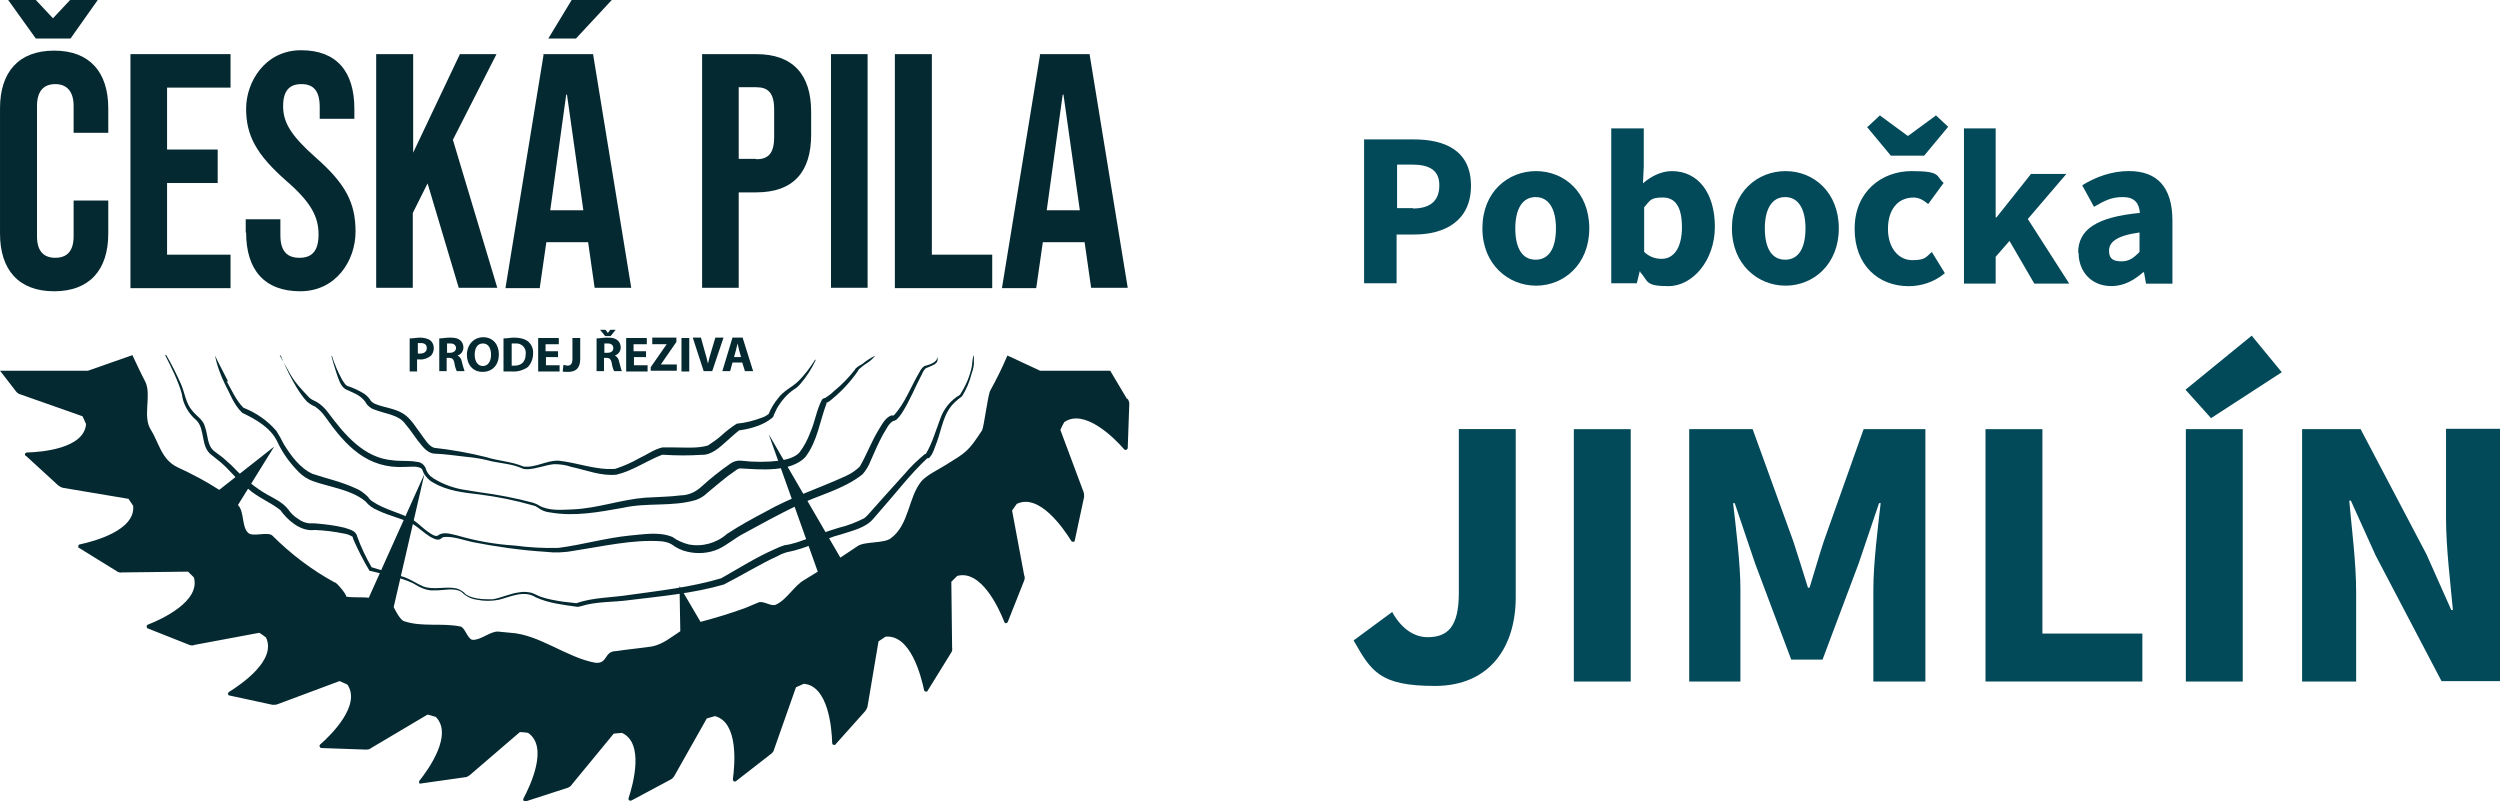
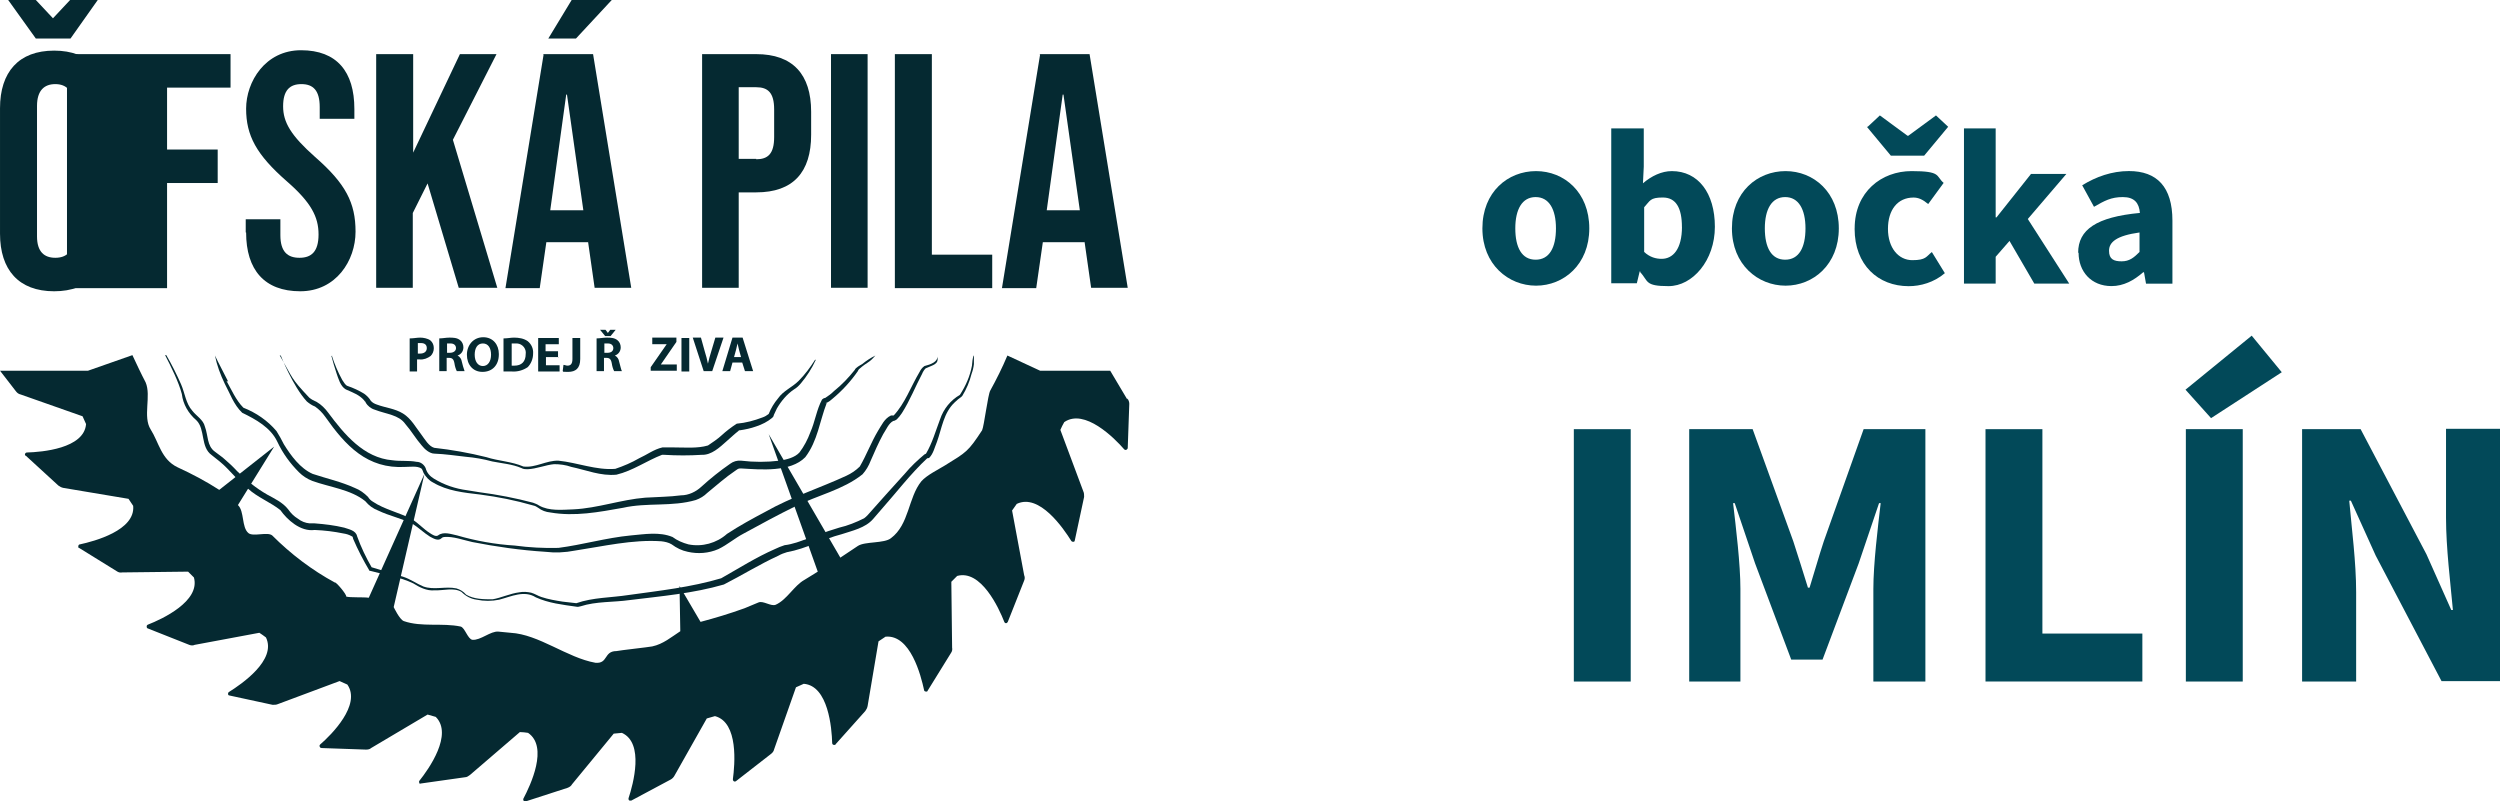
<svg xmlns="http://www.w3.org/2000/svg" id="Jimlin" width="226.48mm" height="72.6mm" viewBox="0 0 642 205.8">
  <g id="Vrstva_2" data-name="Vrstva 2">
    <g id="logo_eshop" data-name="logo eshop">
      <g>
        <g id="text">
          <path d="M105.3,86.9c.9,0,1.8-.2,2.6-.2s1.9.2,2.6.7c.6.5.9,1.2.9,2s-.3,1.5-.8,2c-.8.6-1.8,1-2.8.9h-.7v3.1h-1.9v-8.5h.1ZM107.2,90.8h.7c1,0,1.7-.5,1.7-1.4s-.6-1.3-1.5-1.3h-.8v2.7h-.1Z" style="fill: #052931;" />
          <path d="M112.8,86.9c.9,0,1.7-.2,2.6-.2s2,0,2.8.7c.5.4.8,1.1.8,1.8,0,1-.6,1.8-1.5,2.1h0c.6.3,1,.9,1.1,1.6.2.8.4,1.6.7,2.4h-2c-.3-.6-.5-1.3-.6-2-.2-1.1-.6-1.4-1.4-1.4h-.6v3.4h-1.9v-8.5h0v.1ZM114.7,90.6h.8c1,0,1.6-.5,1.6-1.2s-.5-1.2-1.4-1.2h-.9v2.4h-.1Z" style="fill: #052931;" />
          <path d="M128.1,91c0,2.8-1.7,4.5-4.2,4.5s-4-1.9-4-4.4,1.7-4.5,4.2-4.5,4,1.9,4,4.3h0v.1ZM121.9,91.1c0,1.7.8,2.9,2.1,2.9s2.1-1.2,2.1-2.9-.7-2.9-2.1-2.9-2.1,1.2-2.1,2.9h0Z" style="fill: #052931;" />
          <path d="M129.4,86.9c.9,0,1.8-.2,2.6-.2,1.2,0,2.5.2,3.5.9,1,.8,1.5,2,1.4,3.2,0,1.3-.5,2.6-1.4,3.5-1.2.8-2.6,1.2-4,1.1h-2.2v-8.5h.1,0ZM131.4,93.9h.7c1.8,0,2.9-1,2.9-3,.2-1.3-.8-2.6-2.2-2.7h-1.4v5.7Z" style="fill: #052931;" />
          <path d="M143.4,91.7h-3.2v2.1h3.5v1.6h-5.5v-8.6h5.3v1.6h-3.4v1.8h3.2v1.6h.1v-.1Z" style="fill: #052931;" />
          <path d="M147.1,86.8h1.9v5.4c0,2.4-1.2,3.3-3.1,3.3s-1,0-1.4-.2l.2-1.6c.3,0,.7.2,1,.2.8,0,1.3-.4,1.3-1.7v-5.4s.1,0,.1,0Z" style="fill: #052931;" />
          <path d="M153.2,86.9c.9,0,1.7-.2,2.6-.2s2,0,2.8.7c.5.4.8,1.1.8,1.8,0,1-.6,1.8-1.5,2.1h0c.6.3,1,.9,1.1,1.6.3,1,.5,2.1.7,2.4h-2c-.3-.6-.5-1.3-.6-2-.2-1.1-.6-1.4-1.4-1.4h-.6v3.4h-1.9v-8.5h0s0,0,0,0v.1ZM155.4,86.3l-1.3-1.6h1.4l.6.8h0l.6-.8h1.4l-1.3,1.6h-1.4ZM155.2,90.6h.8c1,0,1.5-.5,1.5-1.2s-.5-1.2-1.4-1.2h-.9v2.4h0Z" style="fill: #052931;" />
-           <path d="M166,91.7h-3.2v2.1h3.5v1.6h-5.5v-8.6h5.3v1.6h-3.4v1.8h3.2v1.6h.1v-.1Z" style="fill: #052931;" />
          <path d="M167.1,94.3l4.1-5.9h-3.7v-1.7h6.2v1.1l-4,5.8h4.1v1.6h-6.7v-1h0v.1Z" style="fill: #052931;" />
          <path d="M177,86.8v8.6h-2v-8.6h2Z" style="fill: #052931;" />
          <path d="M180.7,95.3l-2.8-8.6h2.1l1,3.6c.3,1,.6,2,.8,3.1h0c.2-1,.5-2,.8-3l1.1-3.7h2.1l-2.9,8.6h-2.2Z" style="fill: #052931;" />
          <path d="M188.1,93.1l-.6,2.2h-2l2.6-8.6h2.6l2.7,8.6h-2.1l-.7-2.2h-2.5ZM190.3,91.7l-.5-1.8c-.1-.5-.3-1.2-.4-1.7h0c-.1.5-.3,1.2-.4,1.7l-.5,1.8h1.9-.1Z" style="fill: #052931;" />
          <path d="M0,60V27.8c0-9.3,4.8-14.8,13.9-14.8s13.9,5.5,13.9,14.8v6.3h-8.9v-6.9c0-3.9-1.9-5.6-4.7-5.6s-4.7,1.6-4.7,5.6v33.5c0,4,1.9,5.5,4.7,5.5s4.7-1.5,4.7-5.5v-9.2h8.9v8.5c0,9.3-4.8,14.8-13.9,14.8S0,69.3,0,60ZM2.1,0h7.1l4.4,4.7L18,0h7.1l-7,9.9h-8.9L2.1,0Z" style="fill: #052931;" />
-           <path d="M33.5,13.9h25.7v8.6h-16.3v15.9h13v8.6h-13v18.4h16.3v8.6h-25.7V13.9Z" style="fill: #052931;" />
+           <path d="M33.5,13.9h25.7v8.6h-16.3v15.9h13v8.6h-13v18.4v8.6h-25.7V13.9Z" style="fill: #052931;" />
          <path d="M63.1,59.7v-3.4h8.9v4.1c0,4.3,1.9,5.8,4.9,5.8s4.9-1.5,4.9-6-1.9-8.2-8.1-13.6c-7.9-6.9-10.5-11.8-10.5-18.7s4.9-15,14.1-15,13.7,5.5,13.7,15.1v2.5h-8.9v-3c0-4.3-1.7-5.9-4.7-5.9s-4.7,1.6-4.7,5.7,2,7.5,8.2,13c7.9,6.9,10.4,11.8,10.4,19.2s-5,15.3-14.2,15.3-13.9-5.5-13.9-15.1h-.1Z" style="fill: #052931;" />
          <path d="M96.7,13.9h9.4v25.3l12-25.3h9.4l-11.2,22,11.4,38h-9.9l-8-26.8-3.8,7.6v19.2h-9.4V13.9h.1Z" style="fill: #052931;" />
          <path d="M139.5,13.9h12.8l9.8,60h-9.4l-1.7-11.9v.2h-10.7l-1.7,11.8h-8.8l9.8-60h-.1c0-.07,0-.1,0-.1h0ZM146.8,0h10.3l-9.2,9.9h-7.1l6-9.9ZM149.8,54l-4.2-29.7h-.2l-4.1,29.7h8.5Z" style="fill: #052931;" />
          <path d="M180.3,13.9h13.9c9.4,0,14.1,5.2,14.1,14.8v5.9c0,9.6-4.6,14.8-14.1,14.8h-4.5v24.5h-9.4V13.9ZM194.2,40.9c3,0,4.6-1.4,4.6-5.7v-7.1c0-4.3-1.6-5.7-4.6-5.7h-4.5v18.4h4.5v.1Z" style="fill: #052931;" />
          <path d="M213.4,13.9h9.4v60h-9.4V13.9Z" style="fill: #052931;" />
          <path d="M229.9,13.9h9.4v51.5h15.5v8.6h-25V13.9h.1Z" style="fill: #052931;" />
          <path d="M267,13.9h12.8l9.8,60h-9.4l-1.7-11.9v.2h-10.7l-1.7,11.8h-8.8l9.8-60h-.1c0-.07,0-.1,0-.1h0ZM277.3,54l-4.2-29.7h-.2l-4.1,29.7h8.5Z" style="fill: #052931;" />
        </g>
        <g id="icon">
          <path d="M289.5,102.6l-4.4-7.4h-18l-8.4-3.9c-1.3,3.1-2.8,6.1-4.4,9-.6,1-1.6,9.2-2.1,10.2-3.6,5.5-4,5.6-9.5,9-1.6,1-4.7,2.5-6.1,4.1-3.4,4.2-3.1,11.1-7.8,14.6-1.7,1.4-6.7.8-8.5,2l-4.5,3-18.4-31.7,12.6,35.3-.8.5c-.9.5-1.7,1.1-2.6,1.6-2.7,1.5-4.5,5.1-7.4,6.4-1.2.5-3.2-1.1-4.4-.6s-2.4,1-3.6,1.5c-1.9.7-3.8,1.3-5.7,1.9-1.9.6-3.8,1.1-5.6,1.6l-5.4-9.2.2,11.6h0c-2.3,1.5-4.4,3.3-7.2,3.9-1,.2-8.3,1-9.2,1.2-3.3,0-2.1,3.3-5.4,3-7.3-1.3-14.5-7.3-21.8-7.7l-3.1-.3c-2-.2-4.6,2.3-6.7,2.1-1.2-.2-1.9-3.1-3-3.4-4.7-1-10,.2-14.6-1.4-1.1-.4-2.6-3.6-2.6-3.6l7.9-34.2-14.3,31.8c-1.4-.2-4.8,0-5.8-.3.2-.5-2.7-3.9-2.9-3.6-5.9-3.2-11.3-7.3-16.1-12.1-1.2-1-4.9.4-6.1-.6-1.8-1.5-1-5.6-2.7-7.2l9.3-15-14.1,11.1c-3.4-2.2-7-4.1-10.7-5.8-4.2-2-4.8-6.4-6.9-9.7s.2-8.6-1.3-12.1c-.6-1.1-1.1-2.2-1.7-3.4s-1.1-2.4-1.7-3.6l-11.4,4H0l4.1,5.3c.3.4.7.7,1.2.8l15.9,5.6c.3.7.6,1.3.9,2-.5,6.3-11.4,7.2-15.2,7.3-.3,0-.5.3-.5.5s0,.3.2.3l8.4,7.7c.4.3.8.5,1.3.6l16.7,2.8,1.2,1.8c.6,6.3-10,9.1-13.7,9.9-.3,0-.4.3-.4.6s.1.3.2.3l9.7,6c.4.3.9.4,1.4.3l16.9-.2,1.5,1.5c1.7,6.1-8.2,10.7-11.8,12.1-.3.1-.4.4-.3.7,0,.1,0,.2.3.3l10.6,4.2c.5.2,1,.2,1.4,0l16.6-3.1c.6.4,1.2.8,1.7,1.2,2.8,5.8-6.3,12-9.5,14-.2.1-.3.4-.2.7,0,.1.2.2.3.2l11.1,2.4c.5,0,1,0,1.4-.2l15.8-5.9,2,.9c3.6,5.2-4.1,12.9-7,15.4-.2.2-.2.5,0,.7,0,.1.2.2.4.2l11.4.4c.5,0,1-.1,1.3-.4l14.5-8.6c.7.2,1.4.4,2.1.6,4.5,4.5-1.8,13.4-4.2,16.4-.2.2,0,.5,0,.7,0,0,.2.1.4,0l11.3-1.6c.5,0,.9-.3,1.3-.6l12.8-11c.7,0,1.4.1,2.1.2,5.3,3.6.6,13.5-1.2,16.9-.1.2,0,.5.2.7h.4l10.8-3.5c.5-.2.9-.5,1.1-.9l10.7-13,2.1-.2c5.8,2.6,2.9,13.2,1.7,16.8,0,.3,0,.5.3.6h.4l10.1-5.4c.4-.2.8-.6,1-1l8.3-14.7,2.1-.6c6.1,1.6,5.1,12.5,4.6,16.2,0,.3.1.5.4.6.1,0,.3,0,.4-.1l9-7c.4-.3.7-.7.8-1.2l5.6-15.9,2-.9c6.3.5,7.2,11.4,7.3,15.2,0,.3.2.5.5.5s.3,0,.4-.2l7.6-8.5c.3-.4.5-.8.6-1.3l2.8-16.6,1.8-1.2c6.4-.6,9.1,10,9.9,13.7,0,.3.3.4.6.4s.2-.1.3-.2l6-9.7c.3-.4.4-.9.3-1.4l-.2-16.9,1.5-1.5c6.1-1.7,10.7,8.2,12.1,11.8.1.3.4.4.6.3.1,0,.2-.2.3-.3l4.2-10.6c.2-.5.2-.9,0-1.4l-3.1-16.6,1.2-1.7c5.8-2.8,12,6.3,14,9.5.1.2.5.3.7.2.1,0,.2-.2.2-.3l2.4-11.2c0-.5,0-1-.2-1.4l-5.9-15.8c.3-.7.6-1.3,1-2,5.2-3.6,12.9,4.1,15.4,7,.2.2.5.2.7,0,0,0,.2-.2.2-.3l.4-11.4c0-.5-.2-1-.5-1.4v.3h-.1.1Z" style="fill: #052931;" />
          <g id="leta">
            <path d="M58.1,97.7c1.3,2.3,2.5,5.1,4.4,7,3.3,1.3,6.2,3.3,8.5,6,.7,1.1,1.3,2.2,1.9,3.4,1.8,2.9,4.2,6.2,7.4,7.6,3.6,1.2,7.3,2,10.8,3.6,1.3.5,2.4,1.3,3.4,2.3.3.5.7.9,1.2,1.2,3.1,2.1,6.9,2.8,10.2,4.6,1.6,1,2.9,2.5,4.5,3.5.6.4,1.5,1,2.1.6,1.4-1.1,3.4-.3,4.9,0,4.8,1.4,9.8,2.3,14.8,2.6,3.7.5,7.5.7,11.2.6,6.2-.8,12.3-2.6,18.6-3.2,3.5-.3,7.3-1,10.7.4,1.2.9,2.6,1.5,4.1,1.9,3.5.7,7.2-.3,9.9-2.7,3.2-2.1,6.5-3.9,9.9-5.7,6.5-3.7,14-6.1,20.7-9.2,1.3-.6,2.5-1.4,3.5-2.4,1.7-2.9,2.9-6.2,4.7-9.2.9-1.4,1.6-3.1,3.3-3.9h.7c2.9-3.1,4.4-7.4,6.6-11.1.3-.6.7-1.2,1.3-1.6.6-.2,1.2-.3,1.8-.6,1.8-.8,1.5-1.9,1.5-1.9.5,2.1-1.1,2.2-3,3.1-.4.4-.7.9-.9,1.4-1.8,3.4-3.1,6.8-5.2,10.1-.4.6-.8,1.1-1.3,1.6-.3.2-.6.4-.9.4-1.2.6-1.8,2.2-2.6,3.4-1.2,2.2-2.2,4.5-3.2,6.8-.5,1.3-1.2,2.5-2.1,3.5-5,4-11.6,5.4-17.2,8.2-4.5,2.2-8.9,4.6-13.3,7-2.3,1.2-4.2,2.9-6.5,4-2.5,1.1-5.3,1.3-7.9.7-1.5-.3-2.9-1-4.1-1.9-.8-.5-1.8-.7-2.7-.8-7.4-.5-14.9,1.3-22.2,2.4-2.5.5-5.1.6-7.6.3-6.3-.4-12.6-1.3-18.7-2.5-2.3-.5-4.9-1.5-7.2-1.3-.2,0-.5.1-.7.3-.9.9-2.2,0-3-.4-1.6-1-3-2.4-4.5-3.3-2.8-1.4-5.9-2-8.8-3.4-1.3-.5-2.4-1.3-3.3-2.4-3.7-3-9.2-3.6-13.6-5.2-1.3-.5-2.5-1.3-3.4-2.2-2.3-2.3-4.2-4.9-5.6-7.9-1.7-3.6-5.5-5.7-9-7.4-2.2-2.1-3.1-4.9-4.5-7.5-1.1-2.3-2-4.7-2.5-7.2,0,0,1.1,2.3,3.4,6.7l-.5-.2h0v-.1Z" style="fill: #052931;" />
            <path d="M71.8,91.2c3.6,6.2,2.7,5.7,7.6,10.9.6.5,1.2.8,1.9,1.1,1.2.7,2.2,1.7,3,2.8,4.1,5.5,9.1,11.6,16.5,12.2,2.1.3,4.1,0,6.2.4,1,0,1.9.7,2.3,1.6.3,1.2,1.1,2.1,2.1,2.7,2.6,1.6,5.5,2.6,8.6,3l3.1.5c4.6.6,9.3,1.5,13.8,2.7.5.2,1.1.4,1.5.7,2.6,1.5,6,1.1,8.9,1,6.2-.3,12.2-2.5,18.4-3,3.1-.2,6.2-.2,9.2-.6,1.9,0,3.8-.9,5.2-2.2,2.3-2.1,4.8-4.1,7.4-5.9.8-.6,1.8-.9,2.8-.8,3.3.4,6.6.4,9.9,0,1.9-.3,3.9-.8,5.1-2.1,1.2-1.6,2.1-3.3,2.8-5.2,1.2-2.7,1.6-5.8,3-8.4.2-.2.5-.4.8-.4s0,0,0,0c0,0-.1,0,0,0,.8-.5,1.6-1.1,2.3-1.8,2-1.6,3.7-3.4,5.3-5.4.2-.6,1.4-1.2,1.9-1.5,1.1-.9,2.2-1.6,3.4-2.2-1.8,2.1-1.8,1.4-4.2,3.5-.2.2-.2.3-.3.5-1.8,2.6-4,5-6.4,7-.5.4-1.3,1.2-2,1.2h.4c-1.8,4.6-2.3,9.7-5.5,13.9-3.8,3.9-11.4,3.2-16.4,2.9h-.4c-.4,0-.8.3-1.2.6-2.4,1.6-5,3.9-7.2,5.7-.8.8-1.8,1.4-2.9,1.8-6.1,1.8-12.5.6-18.7,2-6.2,1.1-12.4,2.3-18.7,1.2-1.1-.1-2.2-.5-3.1-1.2-.4-.3-.8-.5-1.3-.6-4.5-1.3-9-2.2-13.6-2.8-4.2-.5-8.4-.9-12.1-3.1-1-.5-1.8-1.4-2.4-2.4-.3-.7-.3-.9-.6-1.2-1.1-.7-2.8-.4-4.1-.4-9.8.6-15.4-5.5-20.6-12.9-.7-1-1.6-1.9-2.6-2.6-.8-.3-1.5-.8-2.1-1.3-3.6-3.9-6.7-11.8-6.7-11.8h-.3v-.1Z" style="fill: #052931;" />
            <path d="M85.2,91.3c.7,2.2,1.6,4.3,2.7,6.3.4.6.8,1.3,1.3,1.5,1.5.5,3,1.2,4.3,2,.7.5,1.3,1.1,1.7,1.8.4.5,1,.8,1.6,1,2.1.8,4.6,1,6.7,2.3s3.3,3.6,4.7,5.4c.9,1.2,1.9,3,3.3,3.4,4.5.5,9,1.3,13.4,2.4,3.1,1,6.5,1.1,9.5,2.4,3.1.4,5.9-1.6,9-1.5,4.9.5,9.7,2.5,14.6,2.1,2.1-.7,4.2-1.6,6.1-2.7,2-.9,3.8-2.3,6-2.8h3c2.8,0,6,.3,8.7-.5,1.2-.8,2.4-1.6,3.5-2.6,1.2-1.1,2.5-2.1,3.9-3,2.3-.2,4.5-.8,6.6-1.6.6-.2,1.1-.5,1.6-.9.6-1.5,1.4-2.8,2.4-4,1.4-2,3.6-2.8,5.3-4.5,1.6-1.6,3-3.5,4.2-5.4h.2c-1,2.2-2.3,4.2-3.8,6-.5.6-1.1,1.2-1.8,1.6-1.8,1.2-3.3,3-4.4,4.9-.3.6-.5,1.1-.8,1.7,0,.3-.2.5-.4.7-1.2,1-2.6,1.7-4.1,2.2-1.4.5-2.8.8-4.2,1h-.4.3s-.2,0-.3.2c-.8.6-2.2,1.9-3,2.6-1.8,1.6-3.9,3.6-6.4,3.5-3.2.2-6.4.2-9.6,0h-.6c-3.9,1.5-7.5,4.1-11.7,5.1-4,.4-7.8-1.2-11.6-2-1.4-.5-2.9-.7-4.4-.7-2.2.2-4.5,1.2-6.8,1.3-.5,0-1.1,0-1.6-.3-2.3-1-5-1.2-7.5-1.7-2.2-.6-4.5-1-6.8-1.2-2.7-.3-5.3-.7-8-.8-1.3,0-2.6-1.2-3.3-2.1-1.5-1.7-2.7-3.8-4.2-5.5-1.7-2.4-4.8-2.5-7.9-3.7-1-.3-1.8-1-2.3-1.8v-.2c-.2,0-.3-.3-.4-.4-1.2-1.4-2.9-2-4.7-2.8-1.4-.8-1.9-2.8-2.4-4.2-.5-1.5-.9-2.9-1.3-4.4h.3s-.2,0-.2-.1Z" style="fill: #052931;" />
            <path d="M42.7,91.2c1.3,2.2,2.8,5.2,3.8,7.5s1.2,4.9,2.9,6.8c1,1.3,2.8,2.3,3.2,4,.9,2.4.5,5,2.6,6.5l2,1.5c1.3,1.1,2.6,2.3,3.7,3.5,2.3,2.3,4.9,4.4,7.7,6,1.8,1,4,2,5.4,3.8.7,1,1.5,1.8,2.5,2.4.9.7,1.9,1.1,3,1.2h1.3c2.6.2,5.1.5,7.6,1.1,1.1.4,3,.7,3.3,2.2,1,2.8,2.3,5.5,3.8,8.1l-.3-.2c1.9.6,6.4,1.9,8.3,2.5s3.5,1.8,5.2,2.5c2.7,1,5.7-.1,8.5.5,1,.3,1.8.8,2.5,1.6,2,1.2,4.5,1.2,6.8,1.2,2.3-.4,4.5-1.5,6.9-1.8,1-.2,2-.1,3,.1,1,.3,1.7.8,2.6,1.1,1.8.6,3.6.9,5.5,1.2,1.2.1,2.3.3,3.5.4,4.3-1.5,8.9-1.4,13.4-2.1,7.9-1.1,16.1-2,23.8-4.3,4.6-2.6,9-5.4,13.8-7.5.8-.4,1.6-.7,2.5-1,1-.1,2.1-.4,3.1-.7,3.6-1.2,7.1-2.7,10.9-3.8,2.2-.5,4.4-1.4,6.4-2.4.3-.2.6-.5.9-.8,3.2-3.6,6.4-7.2,9.6-10.7,1.5-1.8,3.2-3.4,5-4.9.1,0,.3-.2.4-.2h.3c.1,0,0,0,0,0h-.3c1.6-2.7,2.5-5.9,3.6-8.8.9-2.7,2.7-4.9,5.1-6.3,1.5-2.3,2.6-4.8,3.1-7.5,0-.2.2-2.6.5-2.6v2.2c-.1.9-.3,1.7-.6,2.5-.5,2-1.3,3.9-2.4,5.7,0,0-.1,0-.2.2-.6.4-1.2.9-1.7,1.4-2.9,2.7-3.3,6.6-4.6,10.2-.6,1.4-.9,3-2,4.1-.2,0-.4.2-.5,0,0,0-.3,0-.1,0h.2c-4.4,4.1-8.1,9-12.1,13.5l-1.9,2.2c-2,2.3-5.4,3-8.1,3.9-4.7,1.2-9,3.7-14,4.6-.7.2-1.5.5-2.2.9-4.8,2.2-9.3,5-14,7.4-7.9,2.3-16.1,3-24.2,4-4.2.6-8.6.3-12.6,1.6-.4.1-.8.2-1.1.1-3.5-.5-7.1-.9-10.4-2.4-3-1.9-6.3-.2-9.4.6-1.9.4-3.9.4-5.8,0-1.5-.2-2.8-.9-3.9-2-2-1.2-4.6-.3-6.9-.4-2,.2-3.9-.8-5.5-1.8-1.7-.8-3.5-1.4-5.4-1.8l-5.6-1.4h-.2c-1.6-2.7-3-5.4-4.2-8.2-.2-.6,0-.5-.4-.7-.7-.4-1.4-.6-2.1-.7-2.4-.5-4.9-.8-7.4-.9-3.7.5-7.1-2.7-8.8-5.1-2.5-2-5.9-3.3-8.3-5.5-2.7-2-4.7-4.9-7.3-7l-2-1.6c-3-2.1-1.6-6.7-4-9-2-1.7-3.4-4.1-3.7-6.7-.8-3.1-2.8-7.1-4.3-10h.3v-.1.1Z" style="fill: #052931;" />
          </g>
        </g>
      </g>
    </g>
  </g>
  <g>
-     <path d="M350.31,35.8h12.73c8.14,0,14.71,2.92,14.71,11.9s-6.68,12.52-14.51,12.52h-4.59v12.52h-8.35v-37.05h0v.1ZM362.84,53.54c4.59,0,6.78-2.09,6.78-5.95s-2.5-5.32-6.99-5.32h-3.86v11.17h4.07v.1Z" style="fill: #024959;" />
    <path d="M380.68,58.65c0-9.39,6.57-14.71,13.78-14.71s13.67,5.43,13.67,14.71-6.57,14.71-13.67,14.71-13.78-5.43-13.78-14.71ZM399.57,58.65c0-4.9-1.77-8.04-5.22-8.04s-5.22,3.13-5.22,8.04,1.67,8.04,5.22,8.04,5.22-3.13,5.22-8.04Z" style="fill: #024959;" />
    <path d="M421.28,69.71h-.21l-.73,3.03h-6.57v-39.76h8.35v9.81l-.21,4.28c2.19-1.88,4.8-3.13,7.41-3.13,6.78,0,11.06,5.64,11.06,14.3s-5.74,15.24-11.9,15.24-5.11-1.25-7.31-3.65h0l.1-.1ZM431.92,58.34c0-5.01-1.57-7.62-4.9-7.62s-3.24.83-4.8,2.5v11.48c1.46,1.36,3.03,1.77,4.49,1.77,2.92,0,5.22-2.5,5.22-8.24v.1Z" style="fill: #024959;" />
    <path d="M444.76,58.65c0-9.39,6.57-14.71,13.78-14.71s13.67,5.43,13.67,14.71-6.57,14.71-13.67,14.71-13.78-5.43-13.78-14.71ZM463.65,58.65c0-4.9-1.77-8.04-5.22-8.04s-5.22,3.13-5.22,8.04,1.67,8.04,5.22,8.04,5.22-3.13,5.22-8.04Z" style="fill: #024959;" />
    <path d="M476.28,58.65c0-9.39,6.89-14.71,14.61-14.71s6.16,1.25,8.24,3.03l-3.97,5.43c-1.36-1.15-2.5-1.67-3.76-1.67-4.07,0-6.57,3.13-6.57,8.04s2.71,8.04,6.26,8.04,3.55-.94,5.01-2.09l3.34,5.43c-2.82,2.4-6.26,3.34-9.29,3.34-7.83,0-13.88-5.43-13.88-14.71v-.1ZM479.62,32.56l3.13-2.92,7.1,5.22h.21l7.1-5.22,3.13,2.92-6.16,7.41h-8.56l-6.16-7.41h.21Z" style="fill: #024959;" />
    <path d="M504.35,32.98h8.14v22.85h.21l8.87-11.17h9.08l-9.91,11.58,10.64,16.59h-8.97l-6.37-10.96-3.55,4.07v6.89h-8.14v-39.76h0v-.1Z" style="fill: #024959;" />
    <path d="M533.67,64.91c0-5.95,4.7-9.18,15.86-10.23-.21-2.5-1.36-4.07-4.38-4.07s-4.7.94-7.41,2.5l-3.03-5.53c3.55-2.19,7.62-3.65,12-3.65,7.2,0,11.17,4.07,11.17,12.73v16.18h-6.78l-.52-2.92h-.21c-2.4,2.09-5.01,3.55-8.14,3.55-5.22,0-8.45-3.76-8.45-8.56h-.1ZM549.43,64.6v-4.9c-5.95.83-7.83,2.5-7.83,4.7s1.25,2.71,3.24,2.71,3.13-.94,4.59-2.4v-.1Z" style="fill: #024959;" />
-     <path d="M347.6,164.47l9.91-7.31c2.4,4.38,5.74,6.47,9.08,6.47,5.22,0,8.04-2.71,8.04-11.38v-42.06h14.61v43.21c0,12.52-6.47,22.75-20.77,22.75s-16.38-3.86-20.87-11.69h0Z" style="fill: #024959;" />
    <path d="M404.16,110.21h14.61v64.81h-14.61v-64.81Z" style="fill: #024959;" />
    <path d="M434.11,110.21h15.97l10.44,28.8c1.25,3.76,2.5,7.93,3.76,11.9h.42c1.25-3.97,2.4-8.14,3.65-11.9l10.23-28.8h15.86v64.81h-13.36v-23.79c0-6.37,1.15-15.76,1.88-22.02h-.42l-5.22,15.45-9.29,24.73h-8.04l-9.29-24.73-5.22-15.45h-.42c.73,6.26,1.88,15.65,1.88,22.02v23.79h-13.15v-64.81h.31Z" style="fill: #024959;" />
    <path d="M509.88,110.21h14.61v52.49h25.67v12.31h-40.28v-64.81h0Z" style="fill: #024959;" />
    <path d="M561.23,100.08l17.01-13.88,7.72,9.39-18.16,11.79-6.57-7.31ZM561.33,110.21h14.61v64.81h-14.61v-64.81h0Z" style="fill: #024959;" />
    <path d="M591.18,110.21h15.03l16.91,32.14,6.37,14.3h.42c-.63-6.89-1.77-15.97-1.77-23.69v-22.85h13.88v64.81h-15.03l-16.91-32.25-6.37-14.09h-.42c.63,7.2,1.77,15.76,1.77,23.48v22.96h-13.88v-64.81Z" style="fill: #024959;" />
  </g>
</svg>